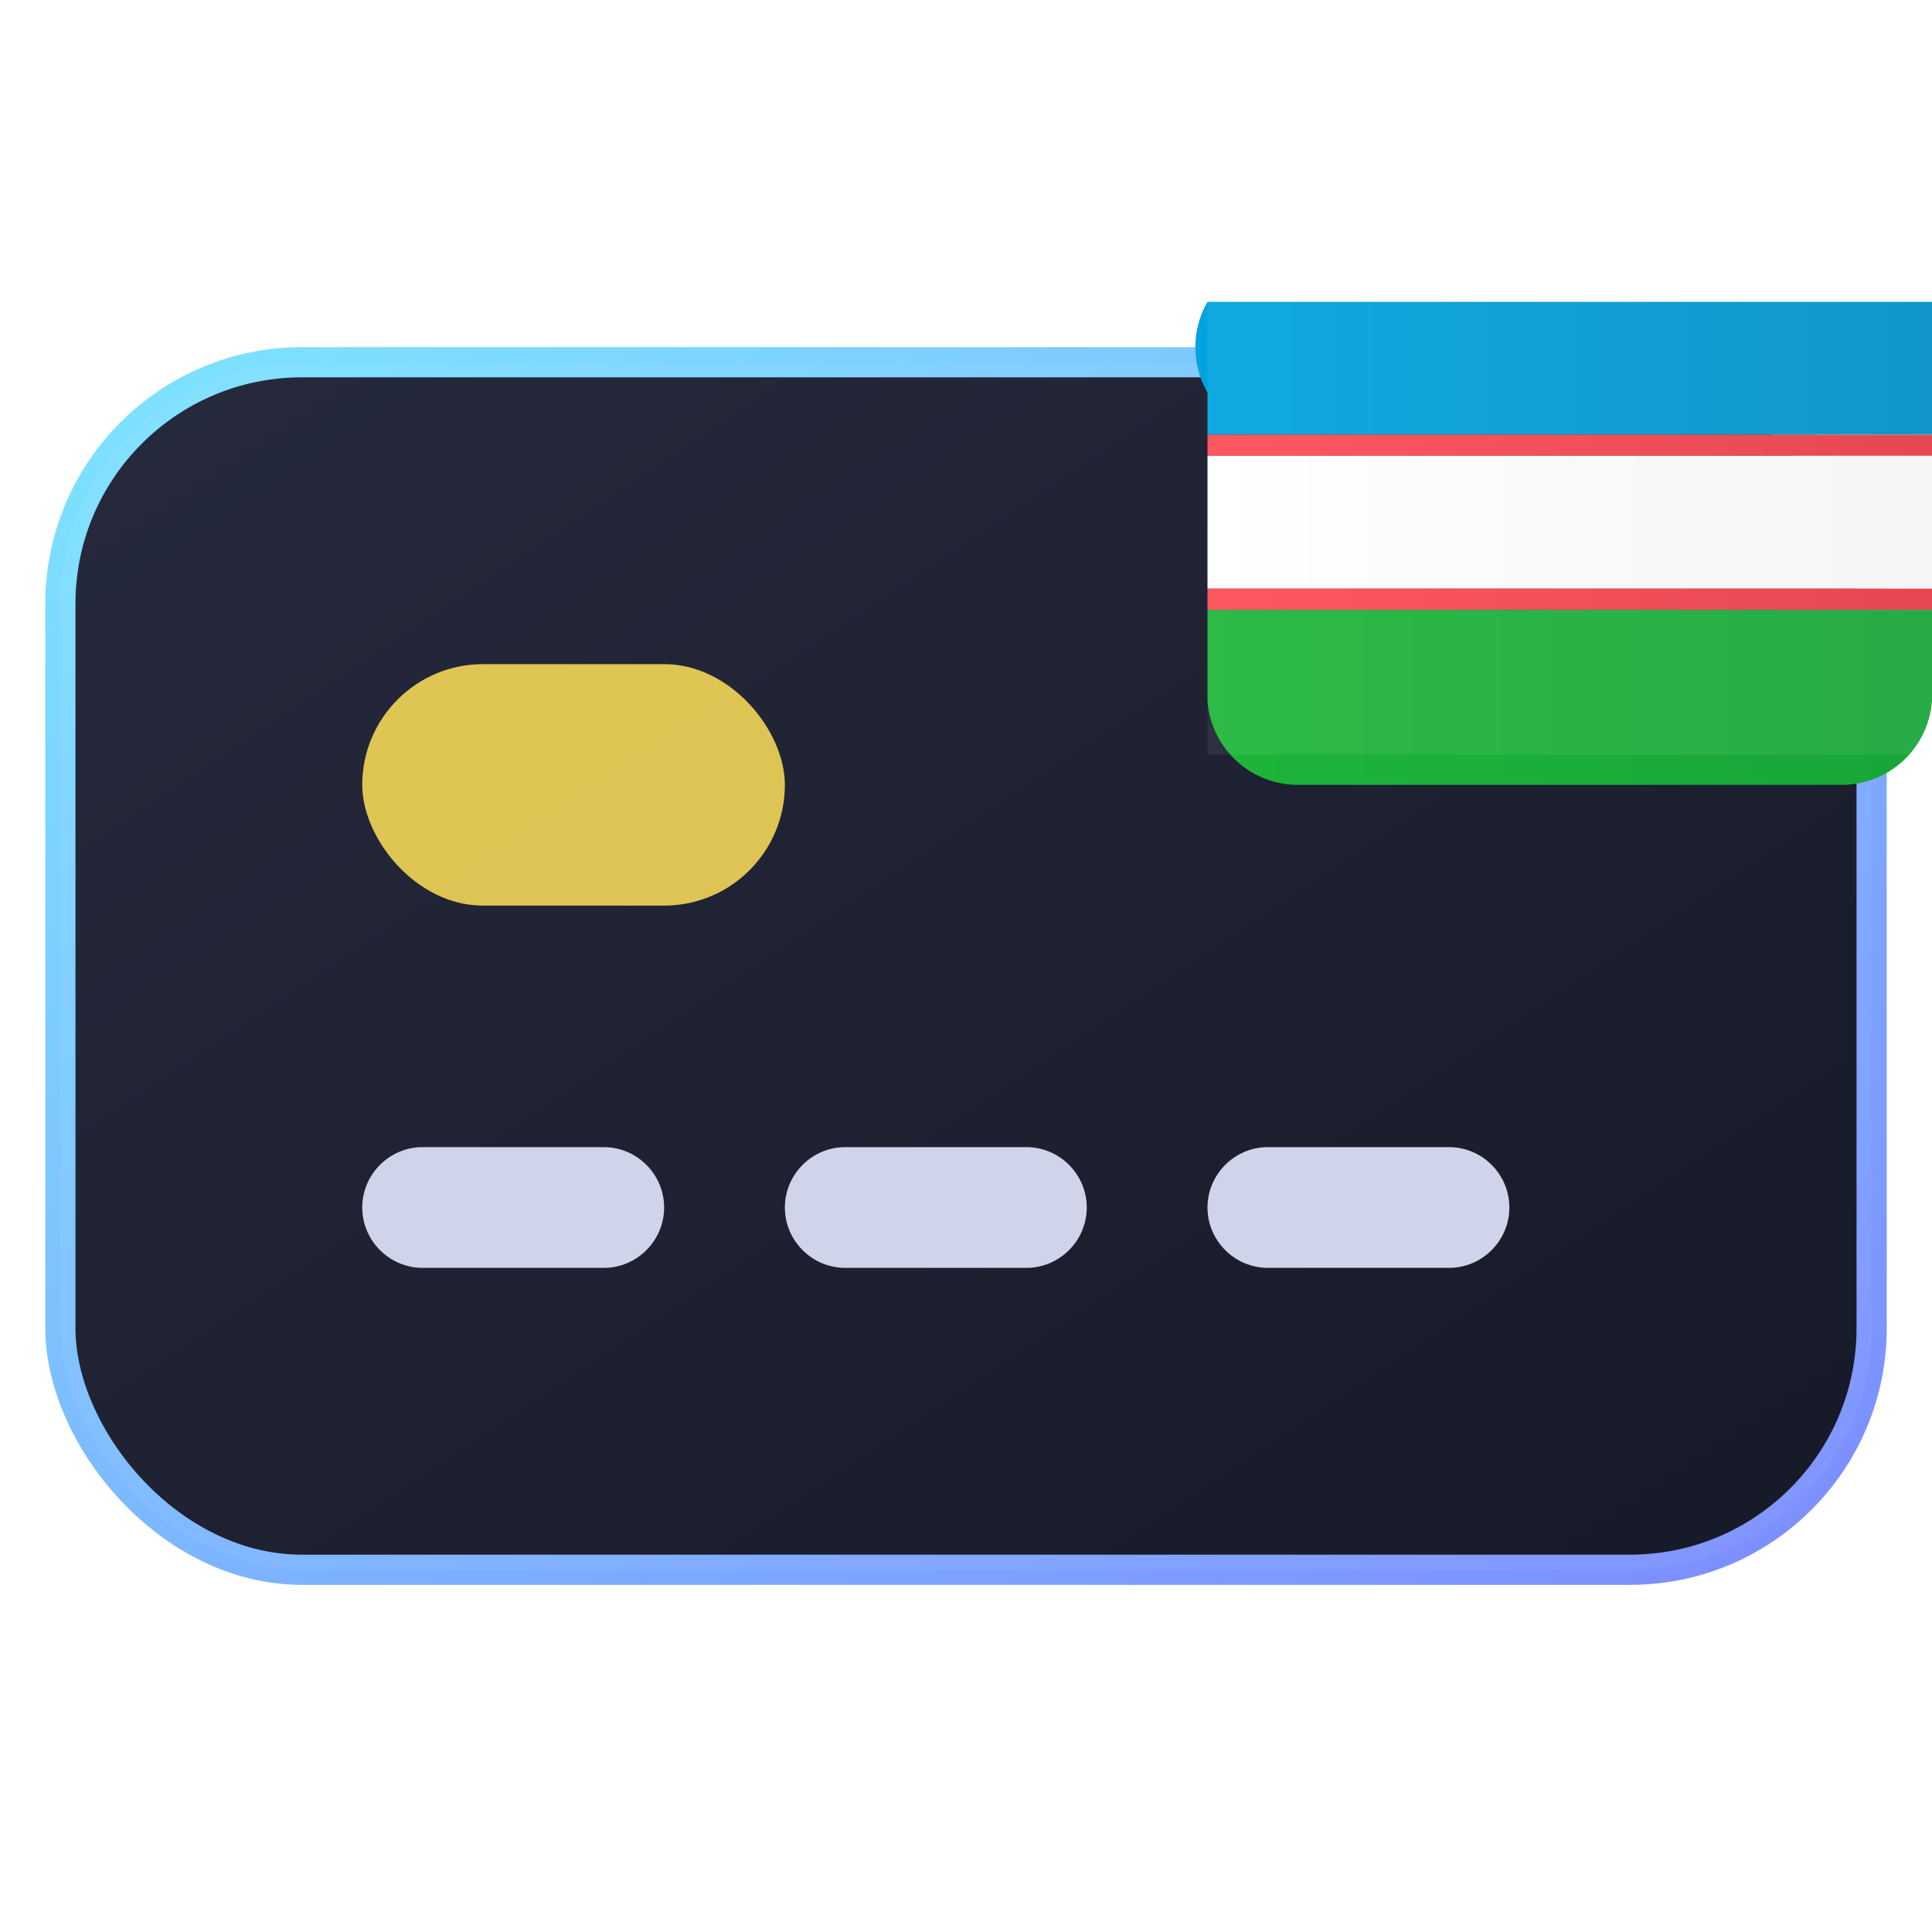
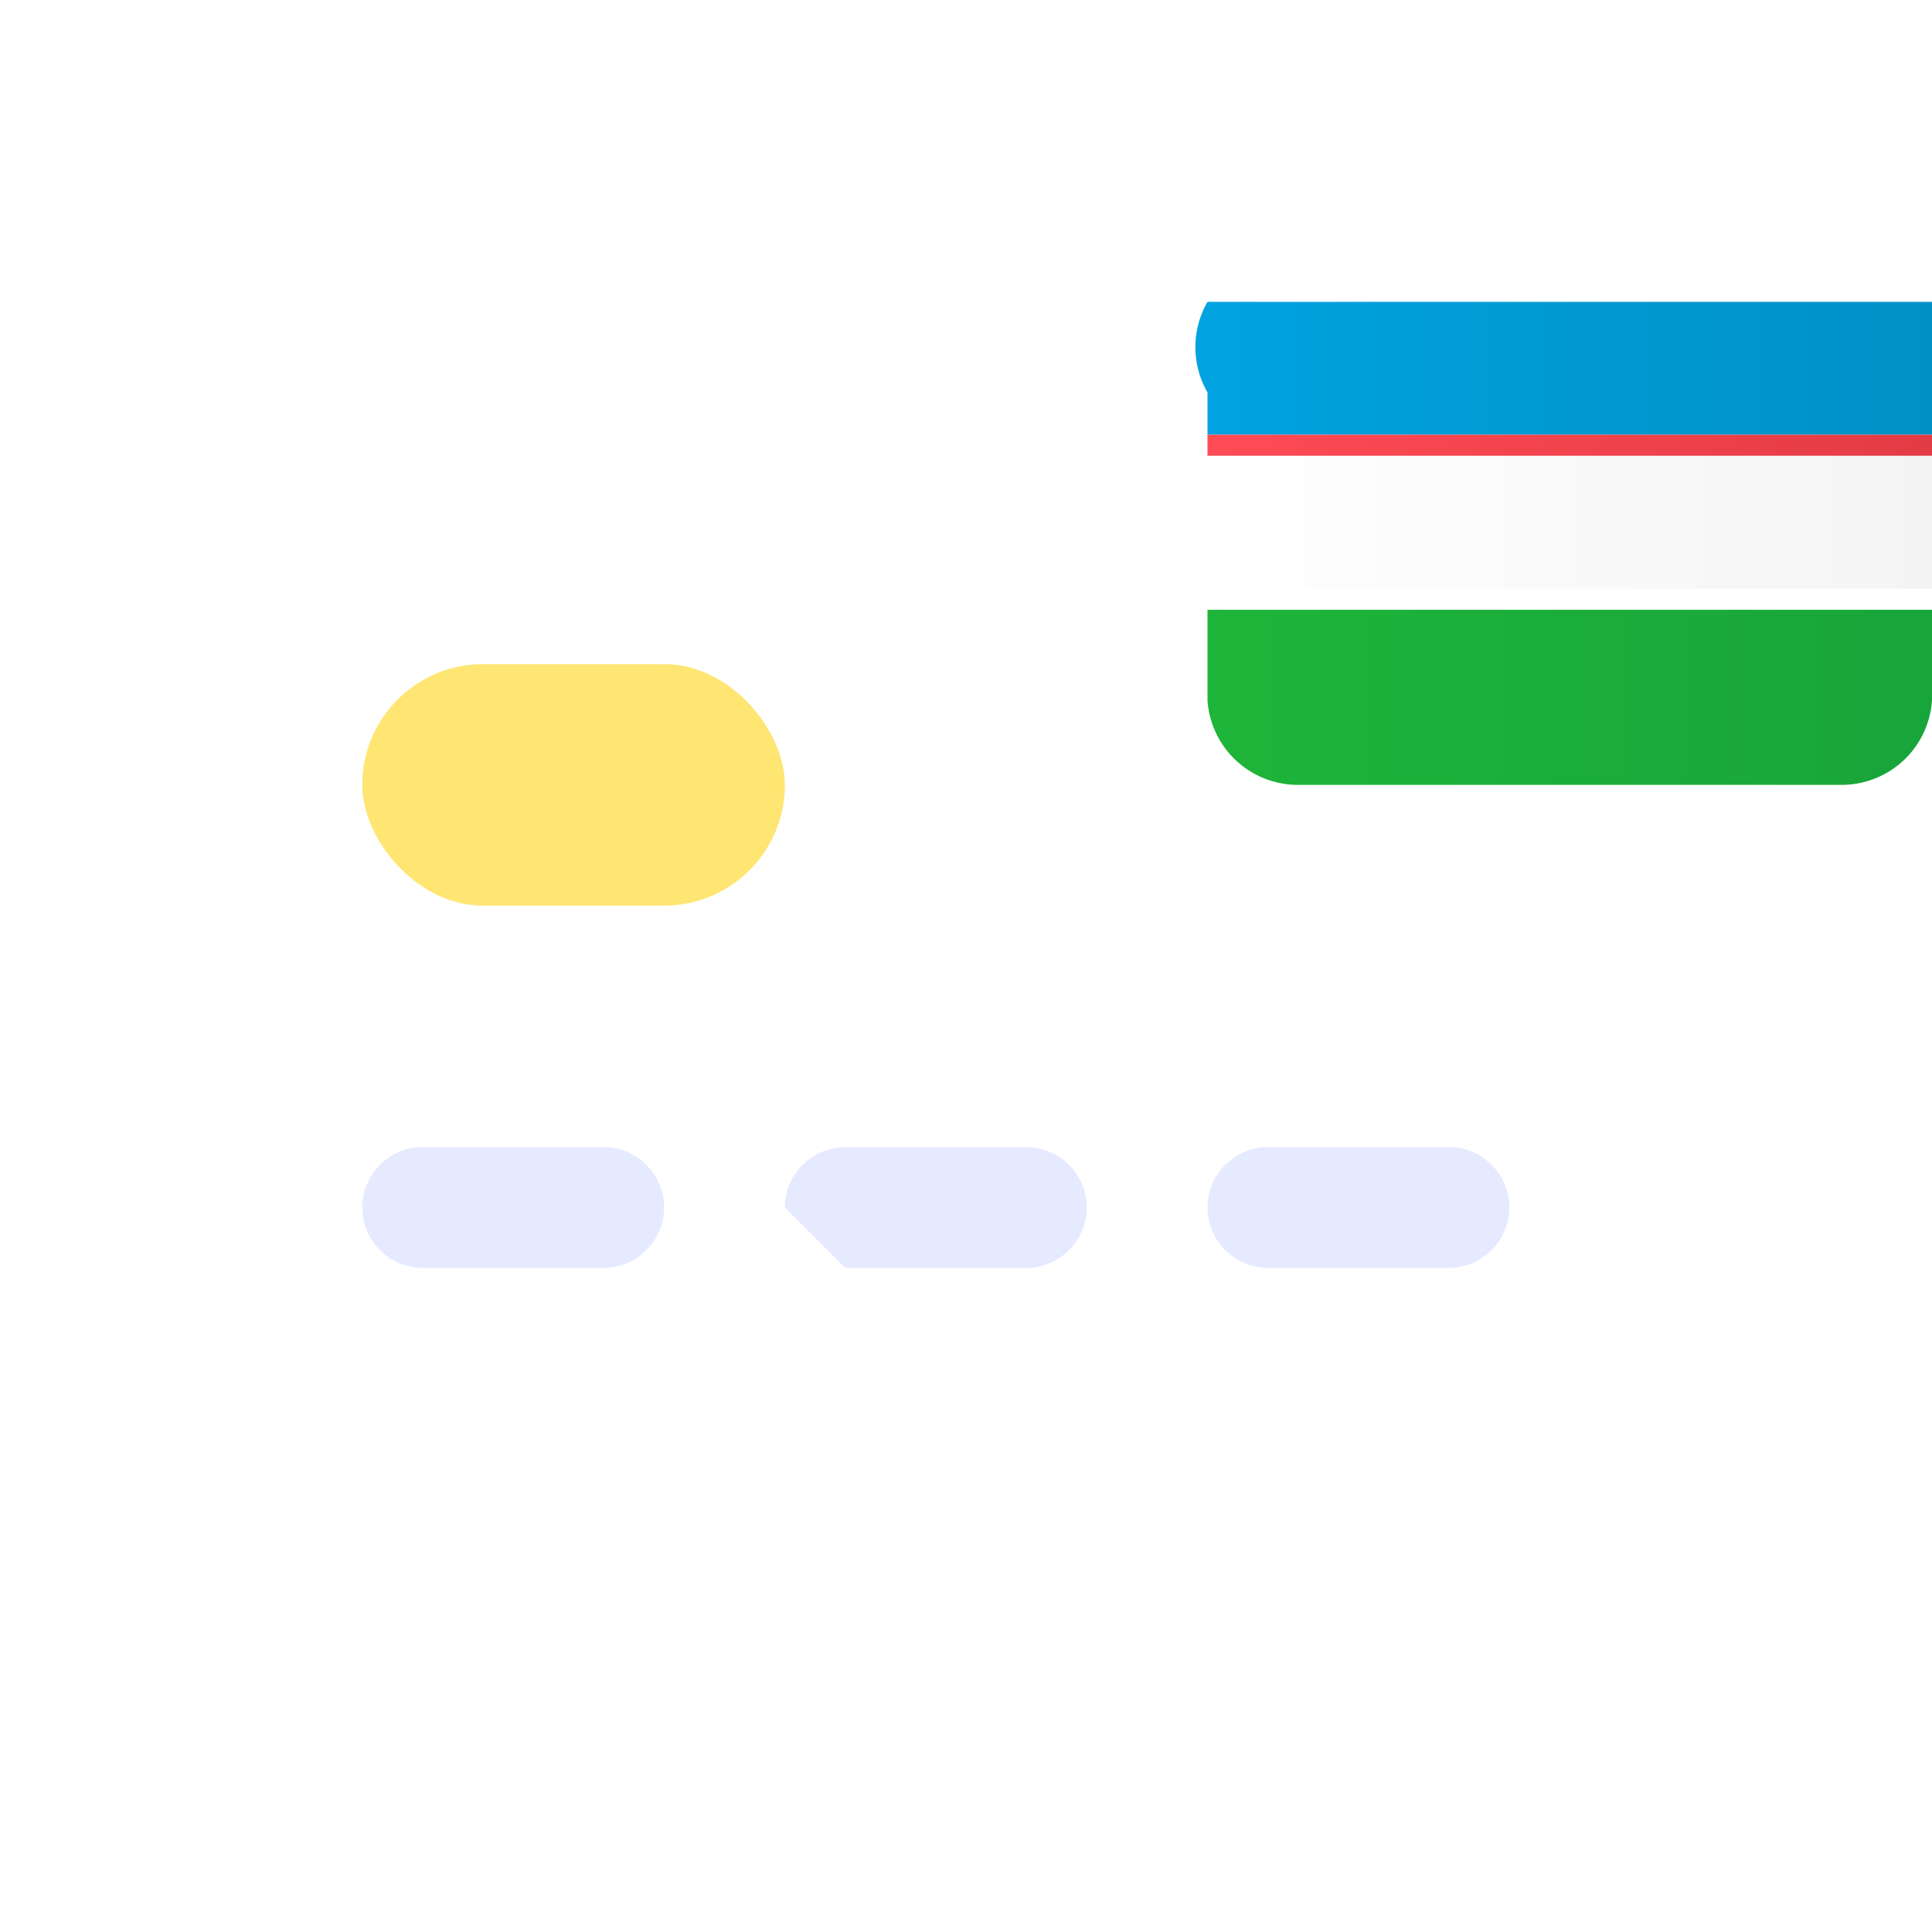
<svg xmlns="http://www.w3.org/2000/svg" width="32" height="32" viewBox="0 0 32 32" fill="none">
  <defs>
    <linearGradient id="body" x1="0" y1="0" x2="1" y2="1">
      <stop offset="0%" stop-color="#1B1F33" />
      <stop offset="100%" stop-color="#0B0E1C" />
    </linearGradient>
    <linearGradient id="border" x1="0" y1="0" x2="1" y2="1">
      <stop offset="0%" stop-color="#7DE4FF" />
      <stop offset="100%" stop-color="#7C8CFF" />
    </linearGradient>
    <filter id="glow" x="-50%" y="-50%" width="200%" height="200%">
      <feGaussianBlur stdDeviation="1.5" result="blur" />
      <feMerge>
        <feMergeNode in="blur" />
        <feMergeNode in="SourceGraphic" />
      </feMerge>
    </filter>
    <linearGradient id="uzbBlue" x1="0" y1="0" x2="1" y2="0">
      <stop offset="0%" stop-color="#00A3E0" />
      <stop offset="100%" stop-color="#0090C5" />
    </linearGradient>
    <linearGradient id="uzbWhite" x1="0" y1="0" x2="1" y2="0">
      <stop offset="0%" stop-color="#ffffff" />
      <stop offset="100%" stop-color="#F4F4F4" />
    </linearGradient>
    <linearGradient id="uzbGreen" x1="0" y1="0" x2="1" y2="0">
      <stop offset="0%" stop-color="#1EB53A" />
      <stop offset="100%" stop-color="#18A53A" />
    </linearGradient>
    <linearGradient id="uzbRed" x1="0" y1="0" x2="1" y2="0">
      <stop offset="0%" stop-color="#FF4B55" />
      <stop offset="100%" stop-color="#E33B45" />
    </linearGradient>
  </defs>
-   <rect x="1" y="6" width="30" height="20" rx="4" ry="4" fill="url(#body)" stroke="url(#border)" stroke-width="0.5" filter="url(#glow)" />
-   <rect x="1" y="6" width="30" height="20" rx="4" ry="4" fill="white" opacity="0.05" />
  <path d="M6 20C6 19.45 6.45 19 7 19H10C10.55 19 11 19.45 11 20C11 20.55 10.55 21 10 21H7C6.45 21 6 20.55 6 20Z" fill="#E3E8FF" opacity="0.9" />
-   <path d="M13 20C13 19.45 13.45 19 14 19H17C17.55 19 18 19.45 18 20C18 20.55 17.55 21 17 21H14C13.45 21 13 20.55 13 20Z" fill="#E3E8FF" opacity="0.9" />
+   <path d="M13 20C13 19.45 13.45 19 14 19H17C17.55 19 18 19.45 18 20C18 20.55 17.55 21 17 21H14Z" fill="#E3E8FF" opacity="0.9" />
  <path d="M20 20C20 19.45 20.45 19 21 19H24C24.55 19 25 19.45 25 20C25 20.55 24.55 21 24 21H21C20.45 21 20 20.55 20 20Z" fill="#E3E8FF" opacity="0.9" />
  <rect x="6" y="11" width="7" height="4" rx="2" fill="#FFE05A" opacity="0.85" />
  <g transform="translate(20,5)">
    <path d="M0,0 H12 A1.5,1.5 0 0 1 12,1.5 V2.2 H0 V1.5 A1.5,1.5 0 0 1 0,0 Z" fill="url(#uzbBlue)" />
    <rect x="0" y="2.2" width="12" height="0.35" fill="url(#uzbRed)" />
    <rect x="0" y="2.55" width="12" height="2.2" fill="url(#uzbWhite)" />
-     <rect x="0" y="4.75" width="12" height="0.35" fill="url(#uzbRed)" />
    <path d="M0,5.1 H12 V6.6 A1.5,1.5 0 0 1 10.5,8 H1.5 A1.5,1.5 0 0 1 0,6.6 V5.1 Z" fill="url(#uzbGreen)" />
  </g>
-   <rect x="20" y="5" width="12" height="7.5" fill="white" opacity="0.07" />
</svg>